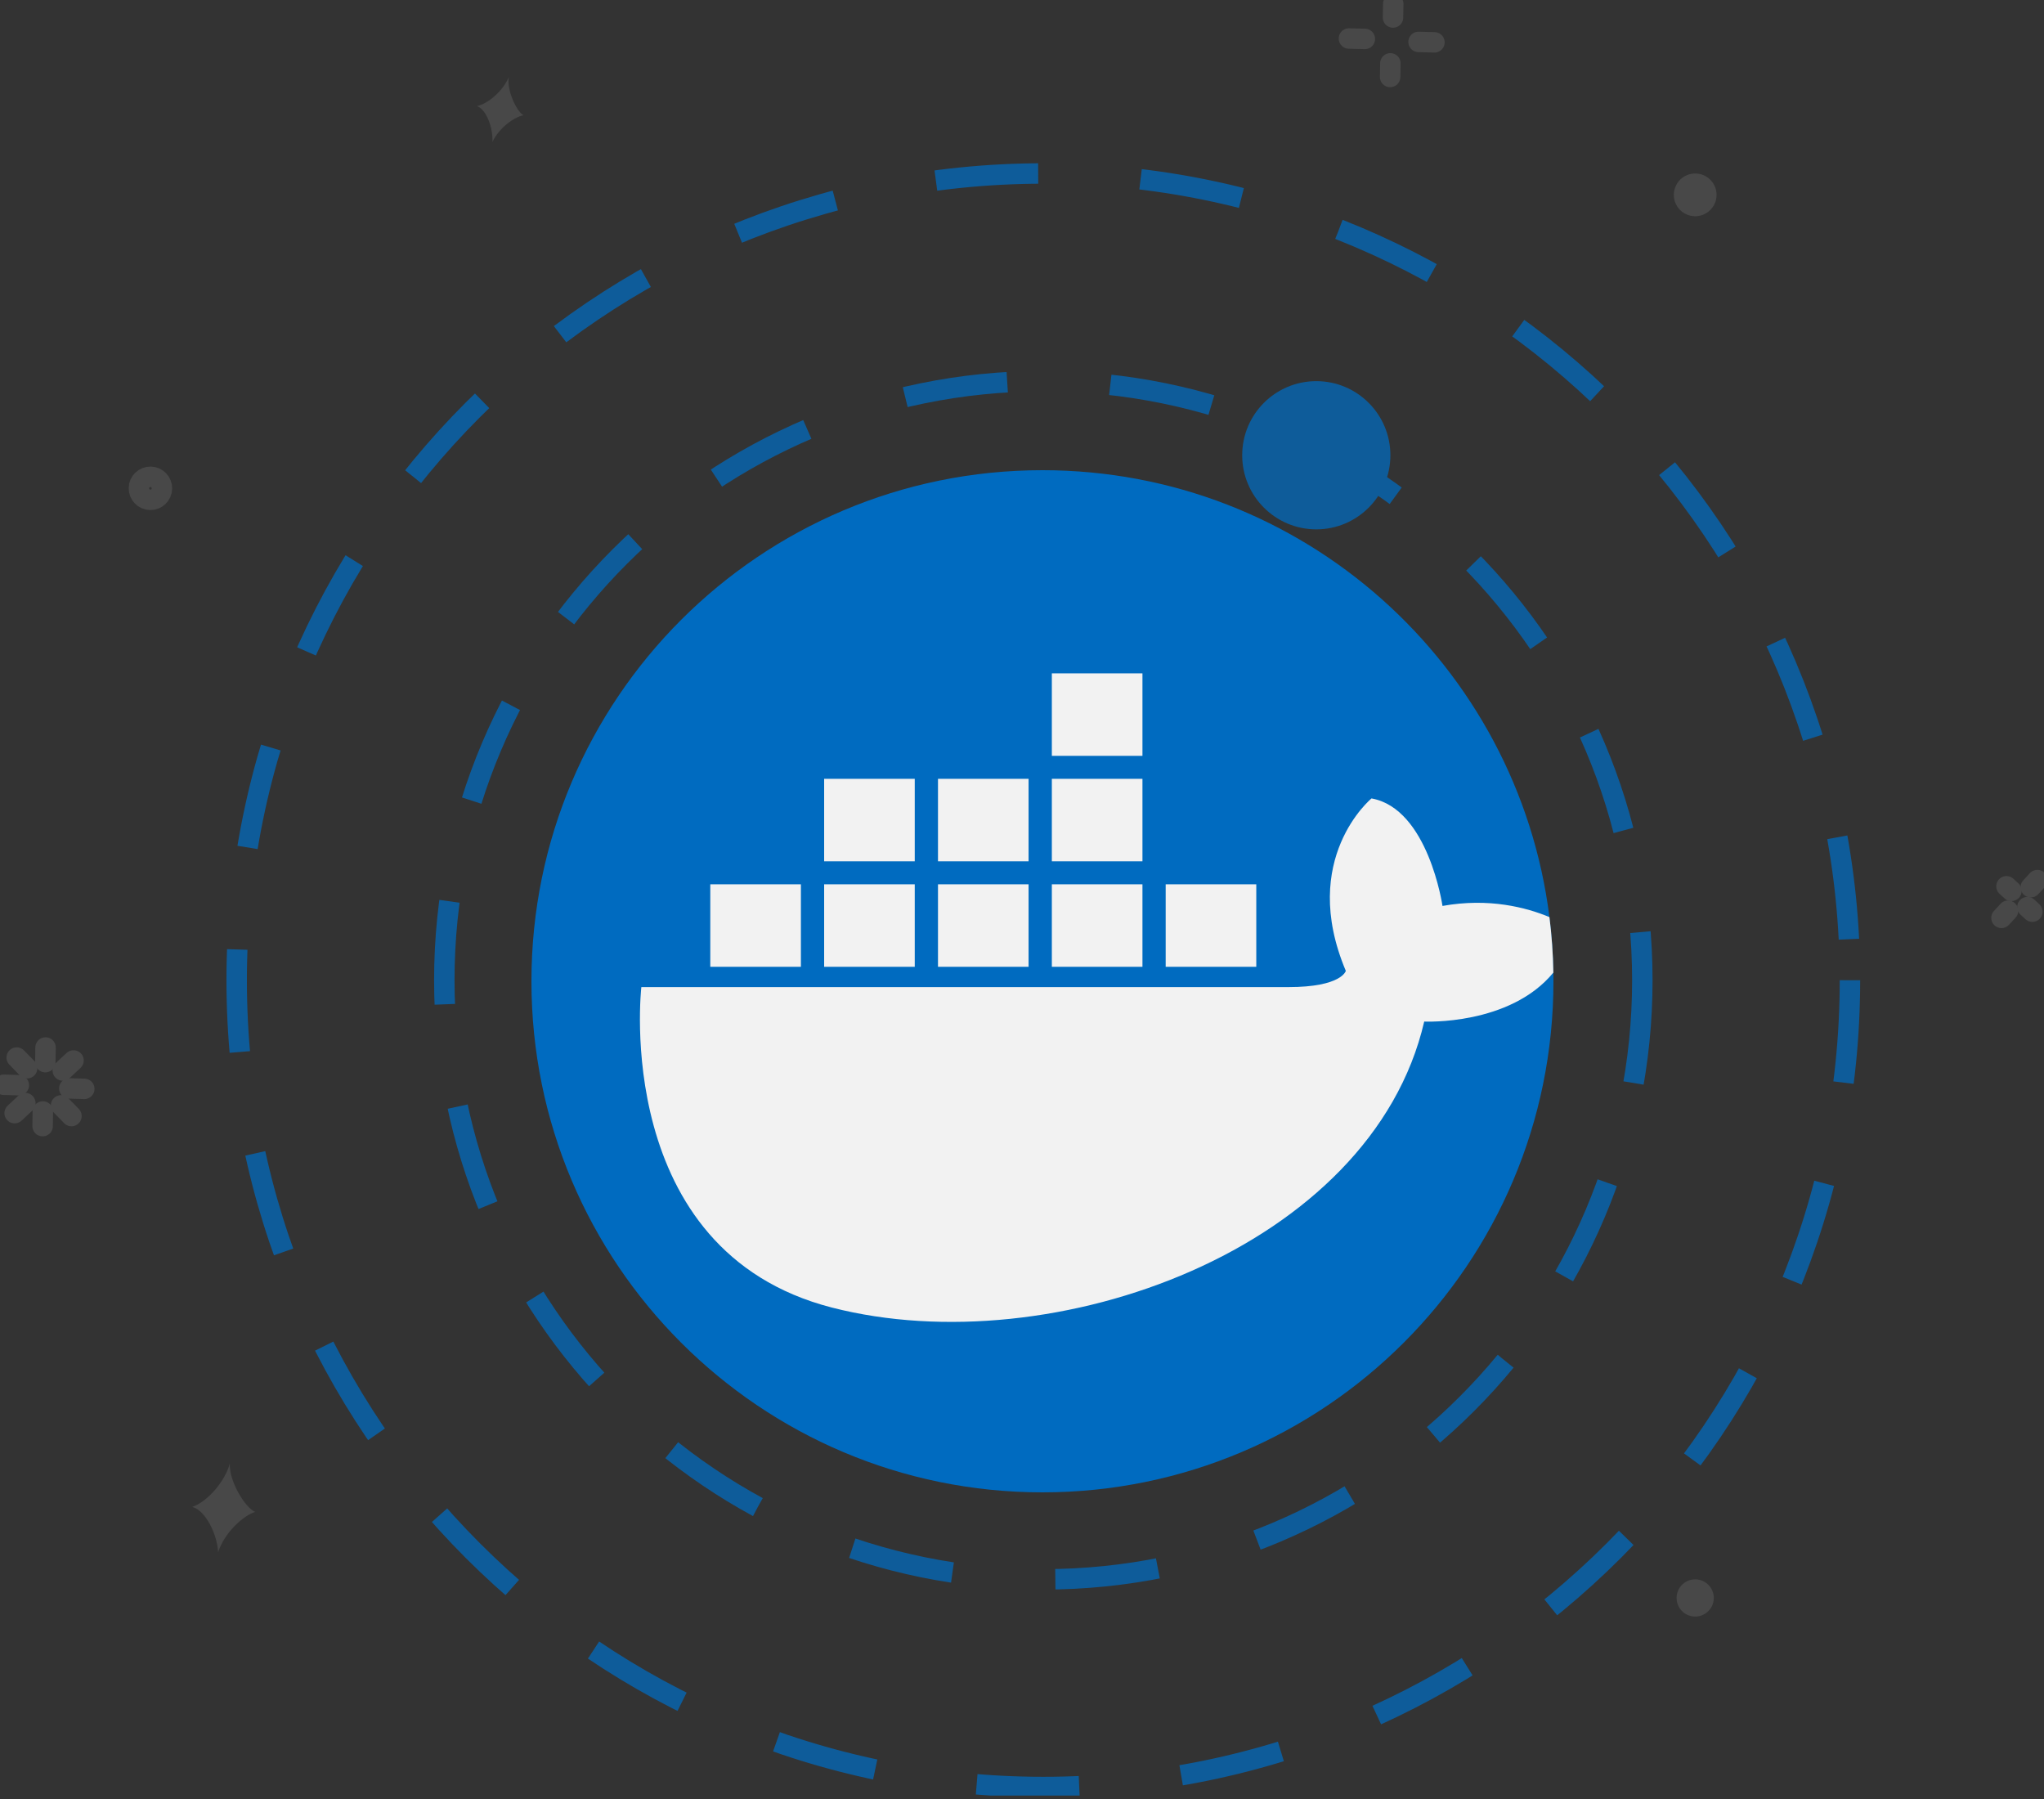
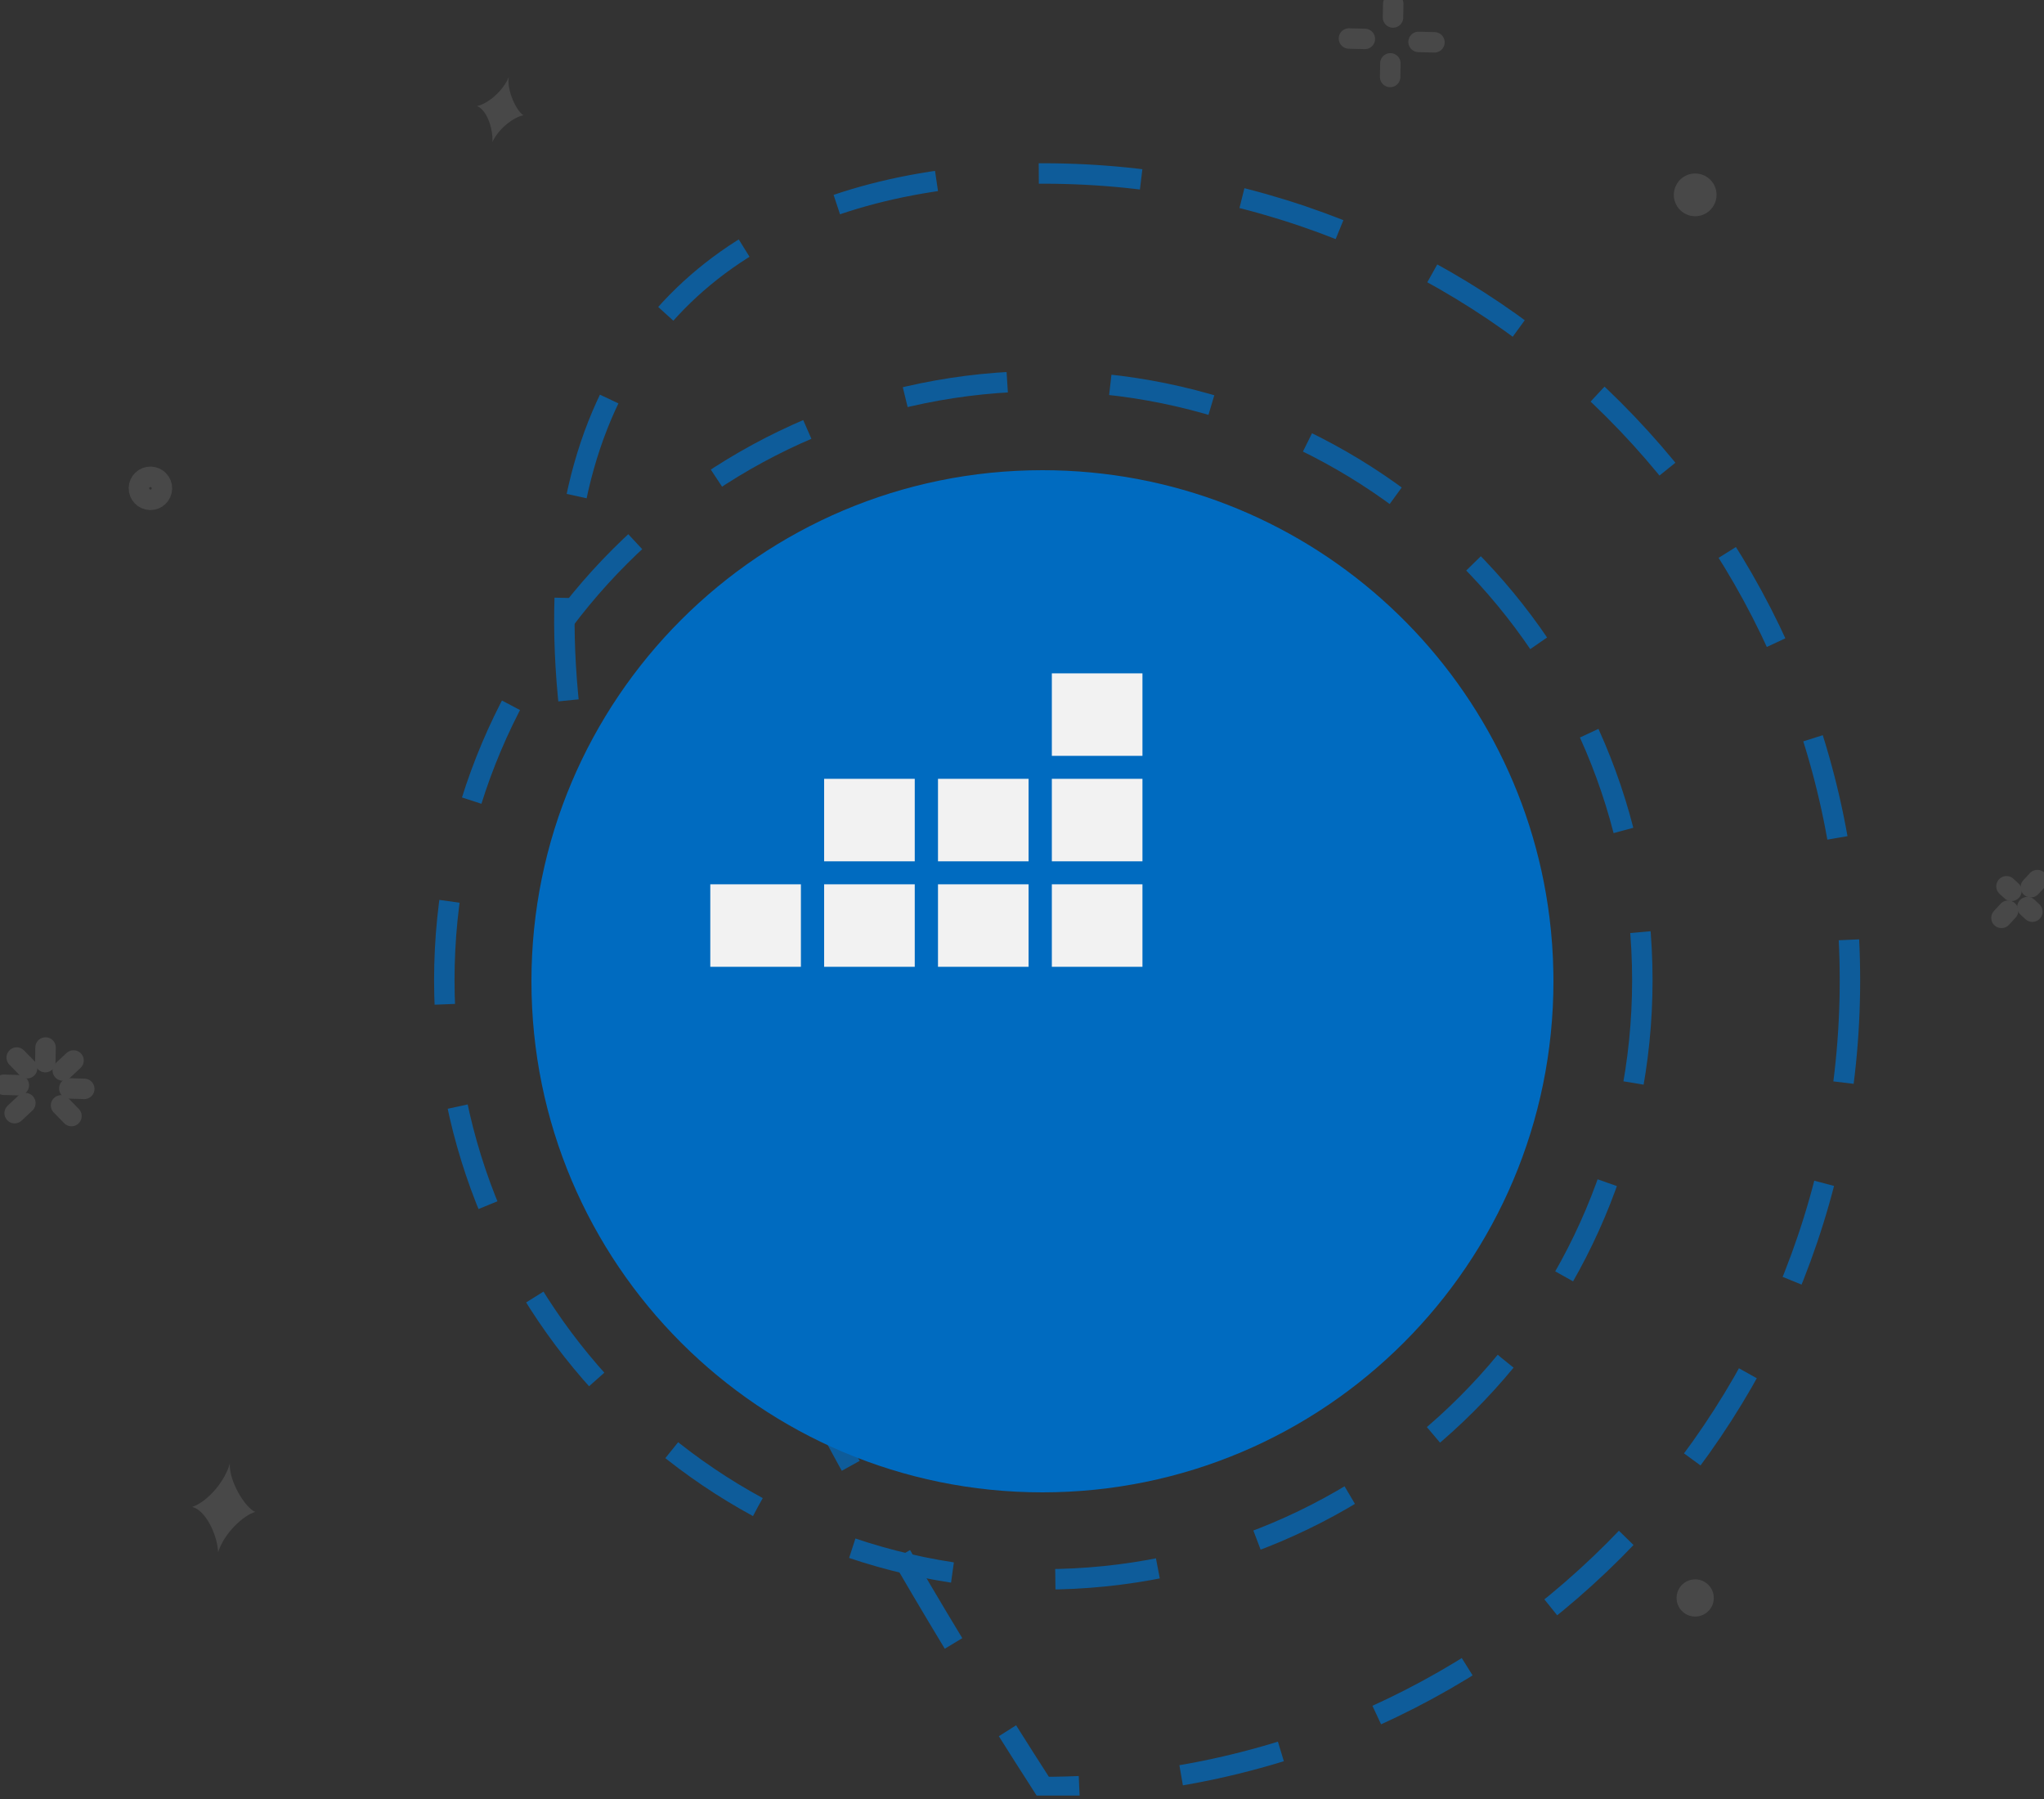
<svg xmlns="http://www.w3.org/2000/svg" width="100" height="88" viewBox="0 0 100 88" fill="none">
  <rect x="0" y="0" width="100" height="88" fill="#333333" stroke="none" />
  <g clip-path="url(#clip0)">
-     <path fill-rule="evenodd" clip-rule="evenodd" d="M90.506 47.95C90.506 69.745 72.837 87.414 51.042 87.414C29.247 87.414 11.579 69.745 11.579 47.95C11.579 26.155 29.247 8.486 51.042 8.486C72.837 8.486 90.506 26.155 90.506 47.95Z" stroke="#0E5C9A" stroke-dasharray="5.02 5.02" />
+     <path fill-rule="evenodd" clip-rule="evenodd" d="M90.506 47.95C90.506 69.745 72.837 87.414 51.042 87.414C11.579 26.155 29.247 8.486 51.042 8.486C72.837 8.486 90.506 26.155 90.506 47.95Z" stroke="#0E5C9A" stroke-dasharray="5.02 5.02" />
    <path fill-rule="evenodd" clip-rule="evenodd" d="M80.349 47.95C80.349 64.135 67.228 77.256 51.042 77.256C34.857 77.256 21.737 64.135 21.737 47.95C21.737 31.765 34.857 18.644 51.042 18.644C67.228 18.644 80.349 31.765 80.349 47.95Z" stroke="#0E5C9A" stroke-dasharray="5.05 5.05" />
    <path d="M4.124 53.263L3.391 53.241" stroke="#484848" stroke-linecap="round" />
    <path d="M3.598 51.874L3.072 52.365" stroke="#484848" stroke-linecap="round" />
    <path d="M2.228 51.24L2.217 51.956" stroke="#484848" stroke-linecap="round" />
    <path d="M0.817 51.731L1.327 52.254" stroke="#484848" stroke-linecap="round" />
    <path d="M0.19 53.062L0.922 53.084" stroke="#484848" stroke-linecap="round" />
    <path d="M0.716 54.451L1.241 53.96" stroke="#484848" stroke-linecap="round" />
-     <path d="M2.085 55.086L2.096 54.369" stroke="#484848" stroke-linecap="round" />
    <path d="M3.497 54.593L2.987 54.071" stroke="#484848" stroke-linecap="round" />
    <path d="M99.676 43.05L99.354 43.399" stroke="#484848" stroke-linecap="round" />
    <path d="M98.164 43.353L98.407 43.577" stroke="#484848" stroke-linecap="round" />
    <path d="M97.919 44.899L98.241 44.55" stroke="#484848" stroke-linecap="round" />
    <path d="M99.43 44.596L99.188 44.372" stroke="#484848" stroke-linecap="round" />
    <path d="M70.179 2.071L69.4 2.05" stroke="#484848" stroke-linecap="round" />
    <path d="M68.163 0.19L68.151 0.856" stroke="#484848" stroke-linecap="round" />
    <path d="M65.995 1.884L66.774 1.904" stroke="#484848" stroke-linecap="round" />
    <path d="M68.011 3.765L68.022 3.099" stroke="#484848" stroke-linecap="round" />
    <path fill-rule="evenodd" clip-rule="evenodd" d="M12.486 73.957C11.925 74.124 10.992 74.948 10.672 75.924C10.619 75.017 10.043 73.877 9.409 73.713C10.182 73.439 11.02 72.434 11.243 71.588C11.202 72.475 12.008 73.764 12.486 73.957Z" fill="#484848" />
    <path fill-rule="evenodd" clip-rule="evenodd" d="M25.612 5.637C25.18 5.714 24.413 6.246 24.091 6.946C24.13 6.265 23.799 5.366 23.341 5.189C23.941 5.052 24.652 4.376 24.891 3.765C24.784 4.422 25.273 5.452 25.612 5.637Z" fill="#484848" />
    <path fill-rule="evenodd" clip-rule="evenodd" d="M82.912 10.577C82.335 10.564 81.877 10.086 81.89 9.509C81.903 8.932 82.38 8.474 82.957 8.487C83.535 8.499 83.993 8.977 83.98 9.554C83.967 10.132 83.49 10.589 82.912 10.577Z" fill="#484848" />
    <path fill-rule="evenodd" clip-rule="evenodd" d="M82.915 79.076C82.413 79.065 82.014 78.649 82.025 78.147C82.036 77.644 82.452 77.245 82.955 77.256C83.457 77.267 83.856 77.683 83.845 78.186C83.834 78.688 83.418 79.087 82.915 79.076Z" fill="#484848" />
    <path fill-rule="evenodd" clip-rule="evenodd" d="M7.347 24.45C7.036 24.443 6.789 24.186 6.796 23.874C6.802 23.563 7.06 23.317 7.371 23.323C7.682 23.33 7.929 23.588 7.923 23.899C7.916 24.21 7.658 24.457 7.347 24.45Z" stroke="#484848" stroke-linecap="round" />
-     <path fill-rule="evenodd" clip-rule="evenodd" d="M68.023 22.269C68.023 24.271 66.399 25.894 64.398 25.894C62.396 25.894 60.773 24.271 60.773 22.269C60.773 20.267 62.396 18.644 64.398 18.644C66.399 18.644 68.023 20.267 68.023 22.269Z" fill="#0E5C9A" />
    <path d="M76 48C76 61.807 64.807 73 51 73C37.193 73 26 61.807 26 48C26 34.193 37.193 23 51 23C63.744 23 74.26 32.536 75.804 44.861C75.916 45.752 75.982 46.657 75.996 47.575C75.999 47.716 76 47.858 76 48Z" fill="#006BC0" />
-     <path d="M75.996 47.575C73.861 50.175 69.678 49.971 69.678 49.971C67.099 61.085 51.52 66.741 40.704 63.962C29.889 61.185 31.377 48.285 31.377 48.285H63.031C65.643 48.285 65.842 47.491 65.842 47.491C63.527 42 67.099 39.056 67.099 39.056C69.878 39.553 70.572 44.315 70.572 44.315C72.852 43.906 74.684 44.393 75.804 44.861C75.916 45.752 75.982 46.657 75.996 47.575Z" fill="#F2F2F2" />
    <path d="M39.183 43.257H34.75V47.292H39.183V43.257Z" fill="#F2F2F2" />
    <path d="M44.753 43.257H40.32V47.292H44.753V43.257Z" fill="#F2F2F2" />
-     <path d="M61.462 43.257H57.029V47.292H61.462V43.257Z" fill="#F2F2F2" />
    <path d="M55.893 43.257H51.46V47.292H55.893V43.257Z" fill="#F2F2F2" />
    <path d="M55.893 32.938H51.46V36.973H55.893V32.938Z" fill="#F2F2F2" />
    <path d="M50.322 43.257H45.89V47.292H50.322V43.257Z" fill="#F2F2F2" />
    <path d="M44.753 38.097H40.32V42.132H44.753V38.097Z" fill="#F2F2F2" />
    <path d="M55.893 38.097H51.46V42.132H55.893V38.097Z" fill="#F2F2F2" />
    <path d="M50.322 38.097H45.89V42.132H50.322V38.097Z" fill="#F2F2F2" />
  </g>
  <defs>
    <clipPath id="clip0">
      <rect width="100" height="87.833" fill="white" />
    </clipPath>
  </defs>
</svg>